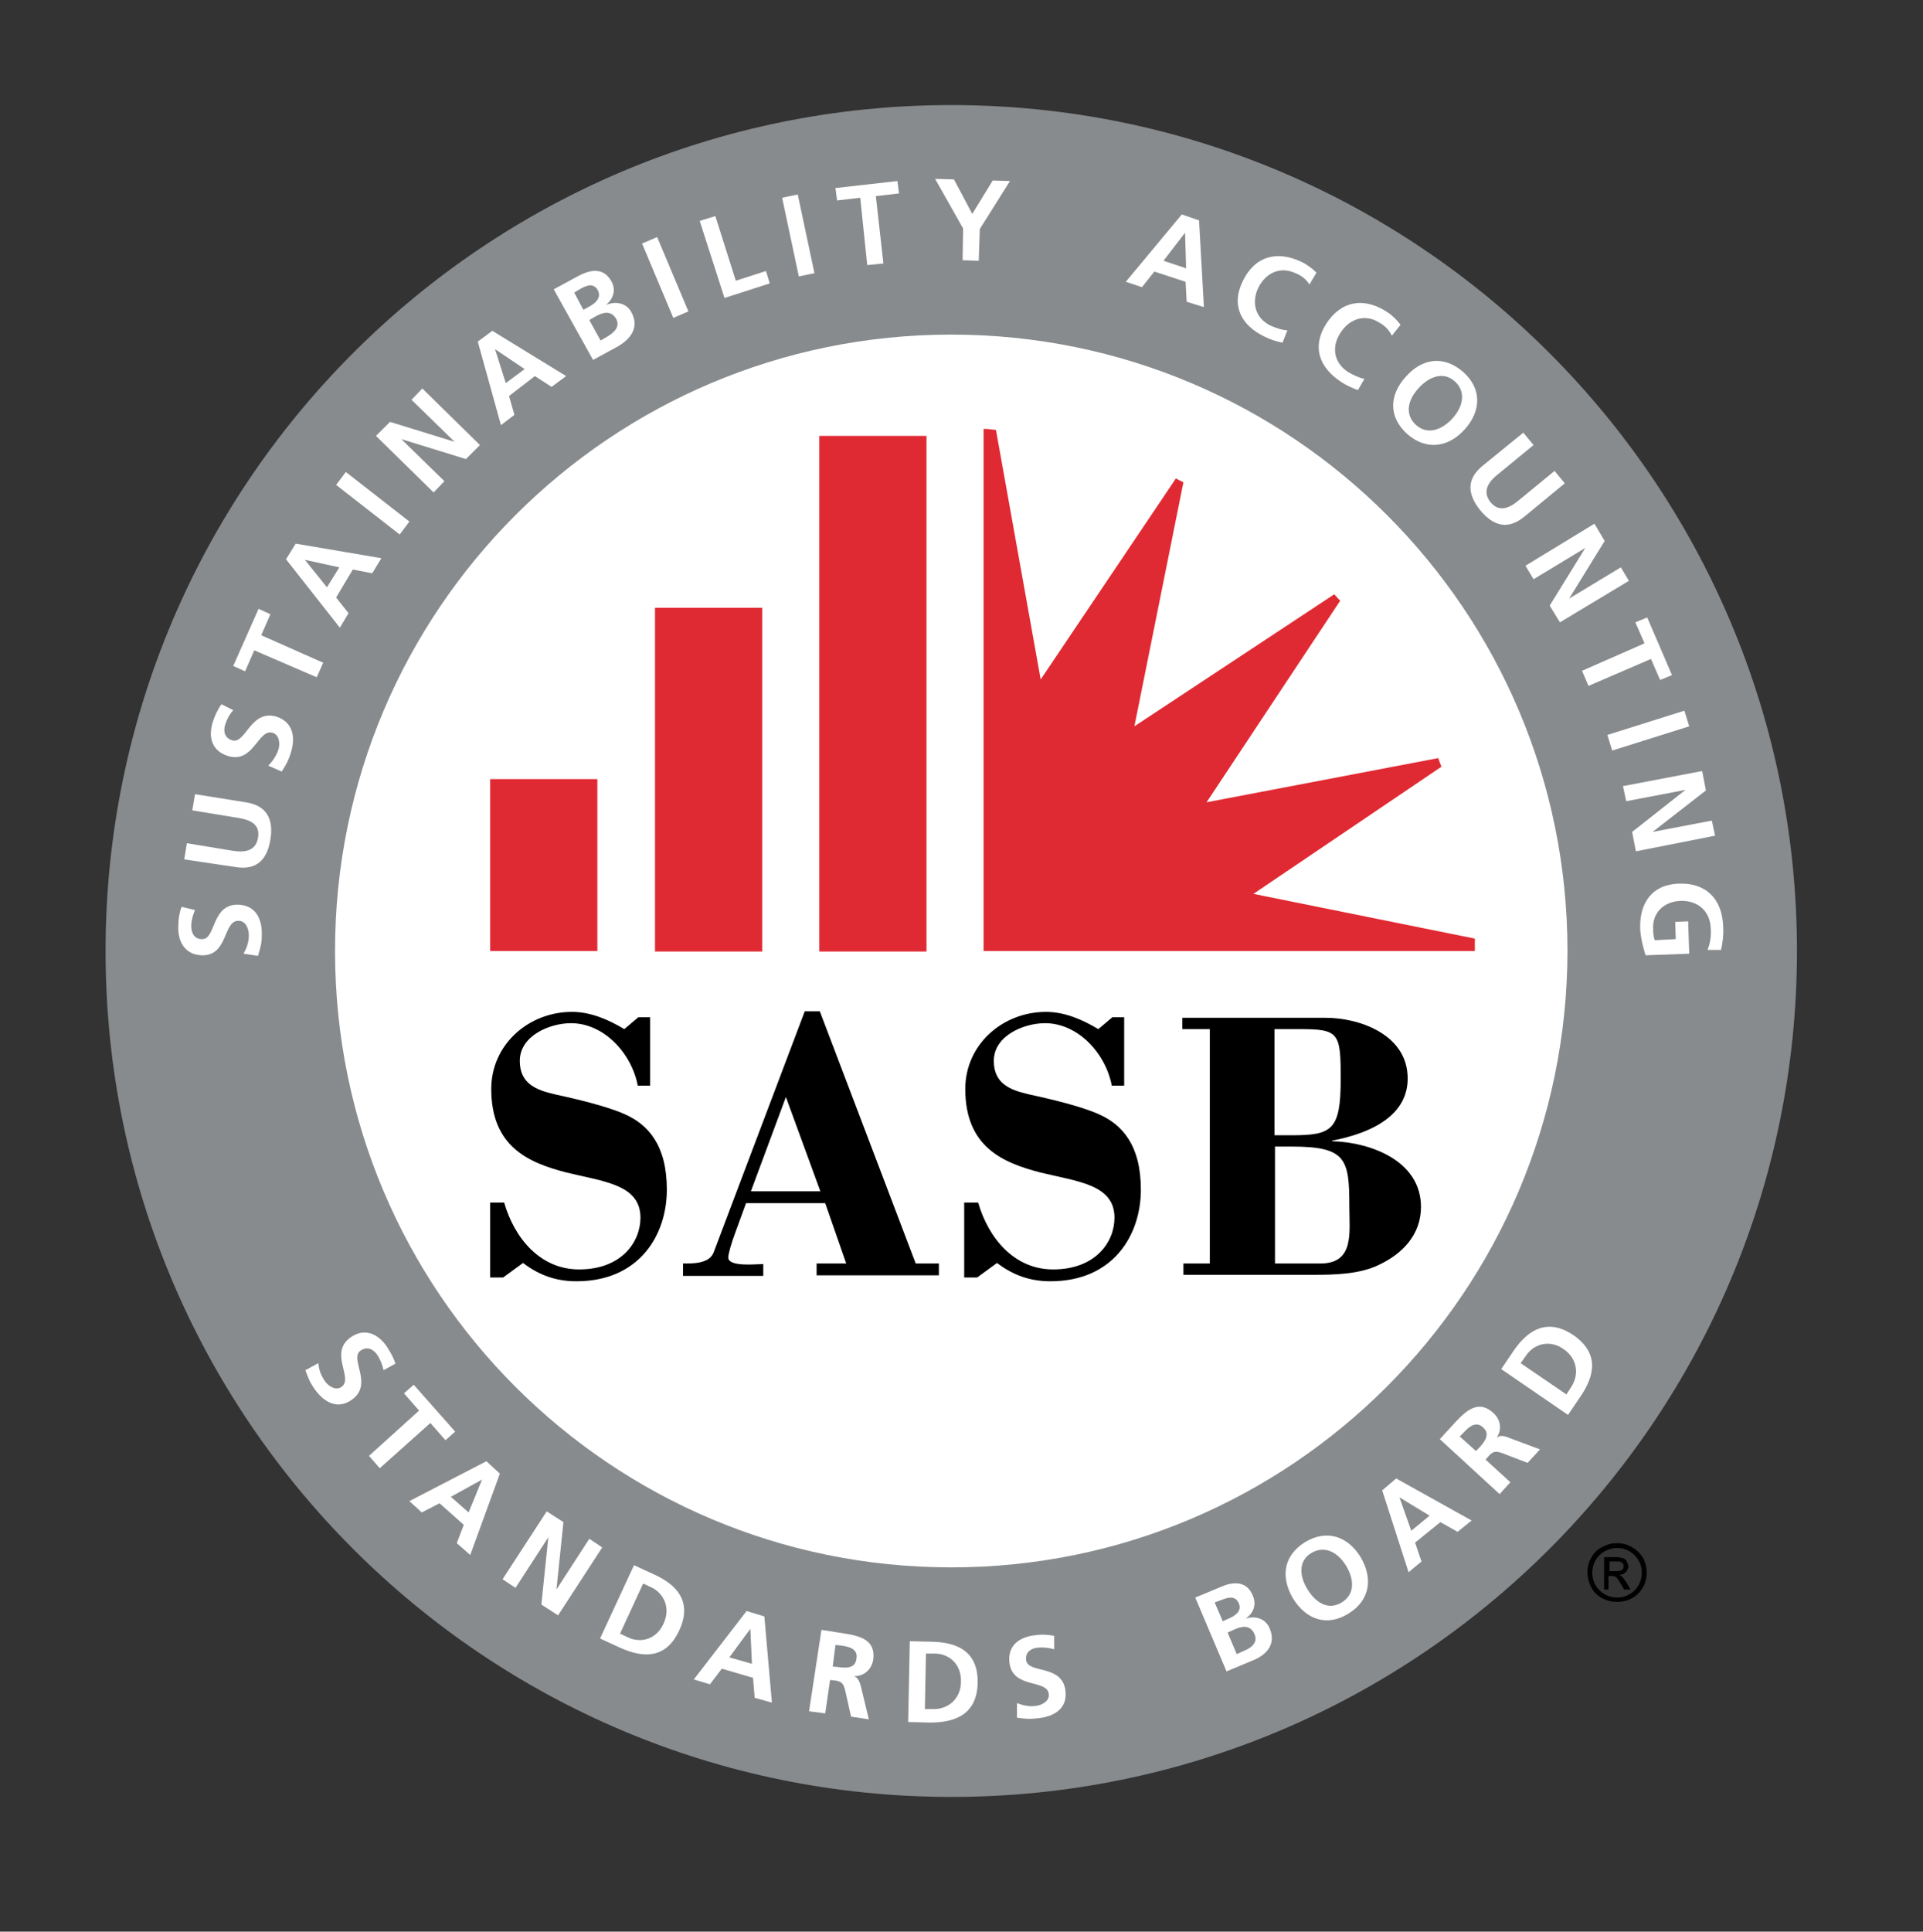
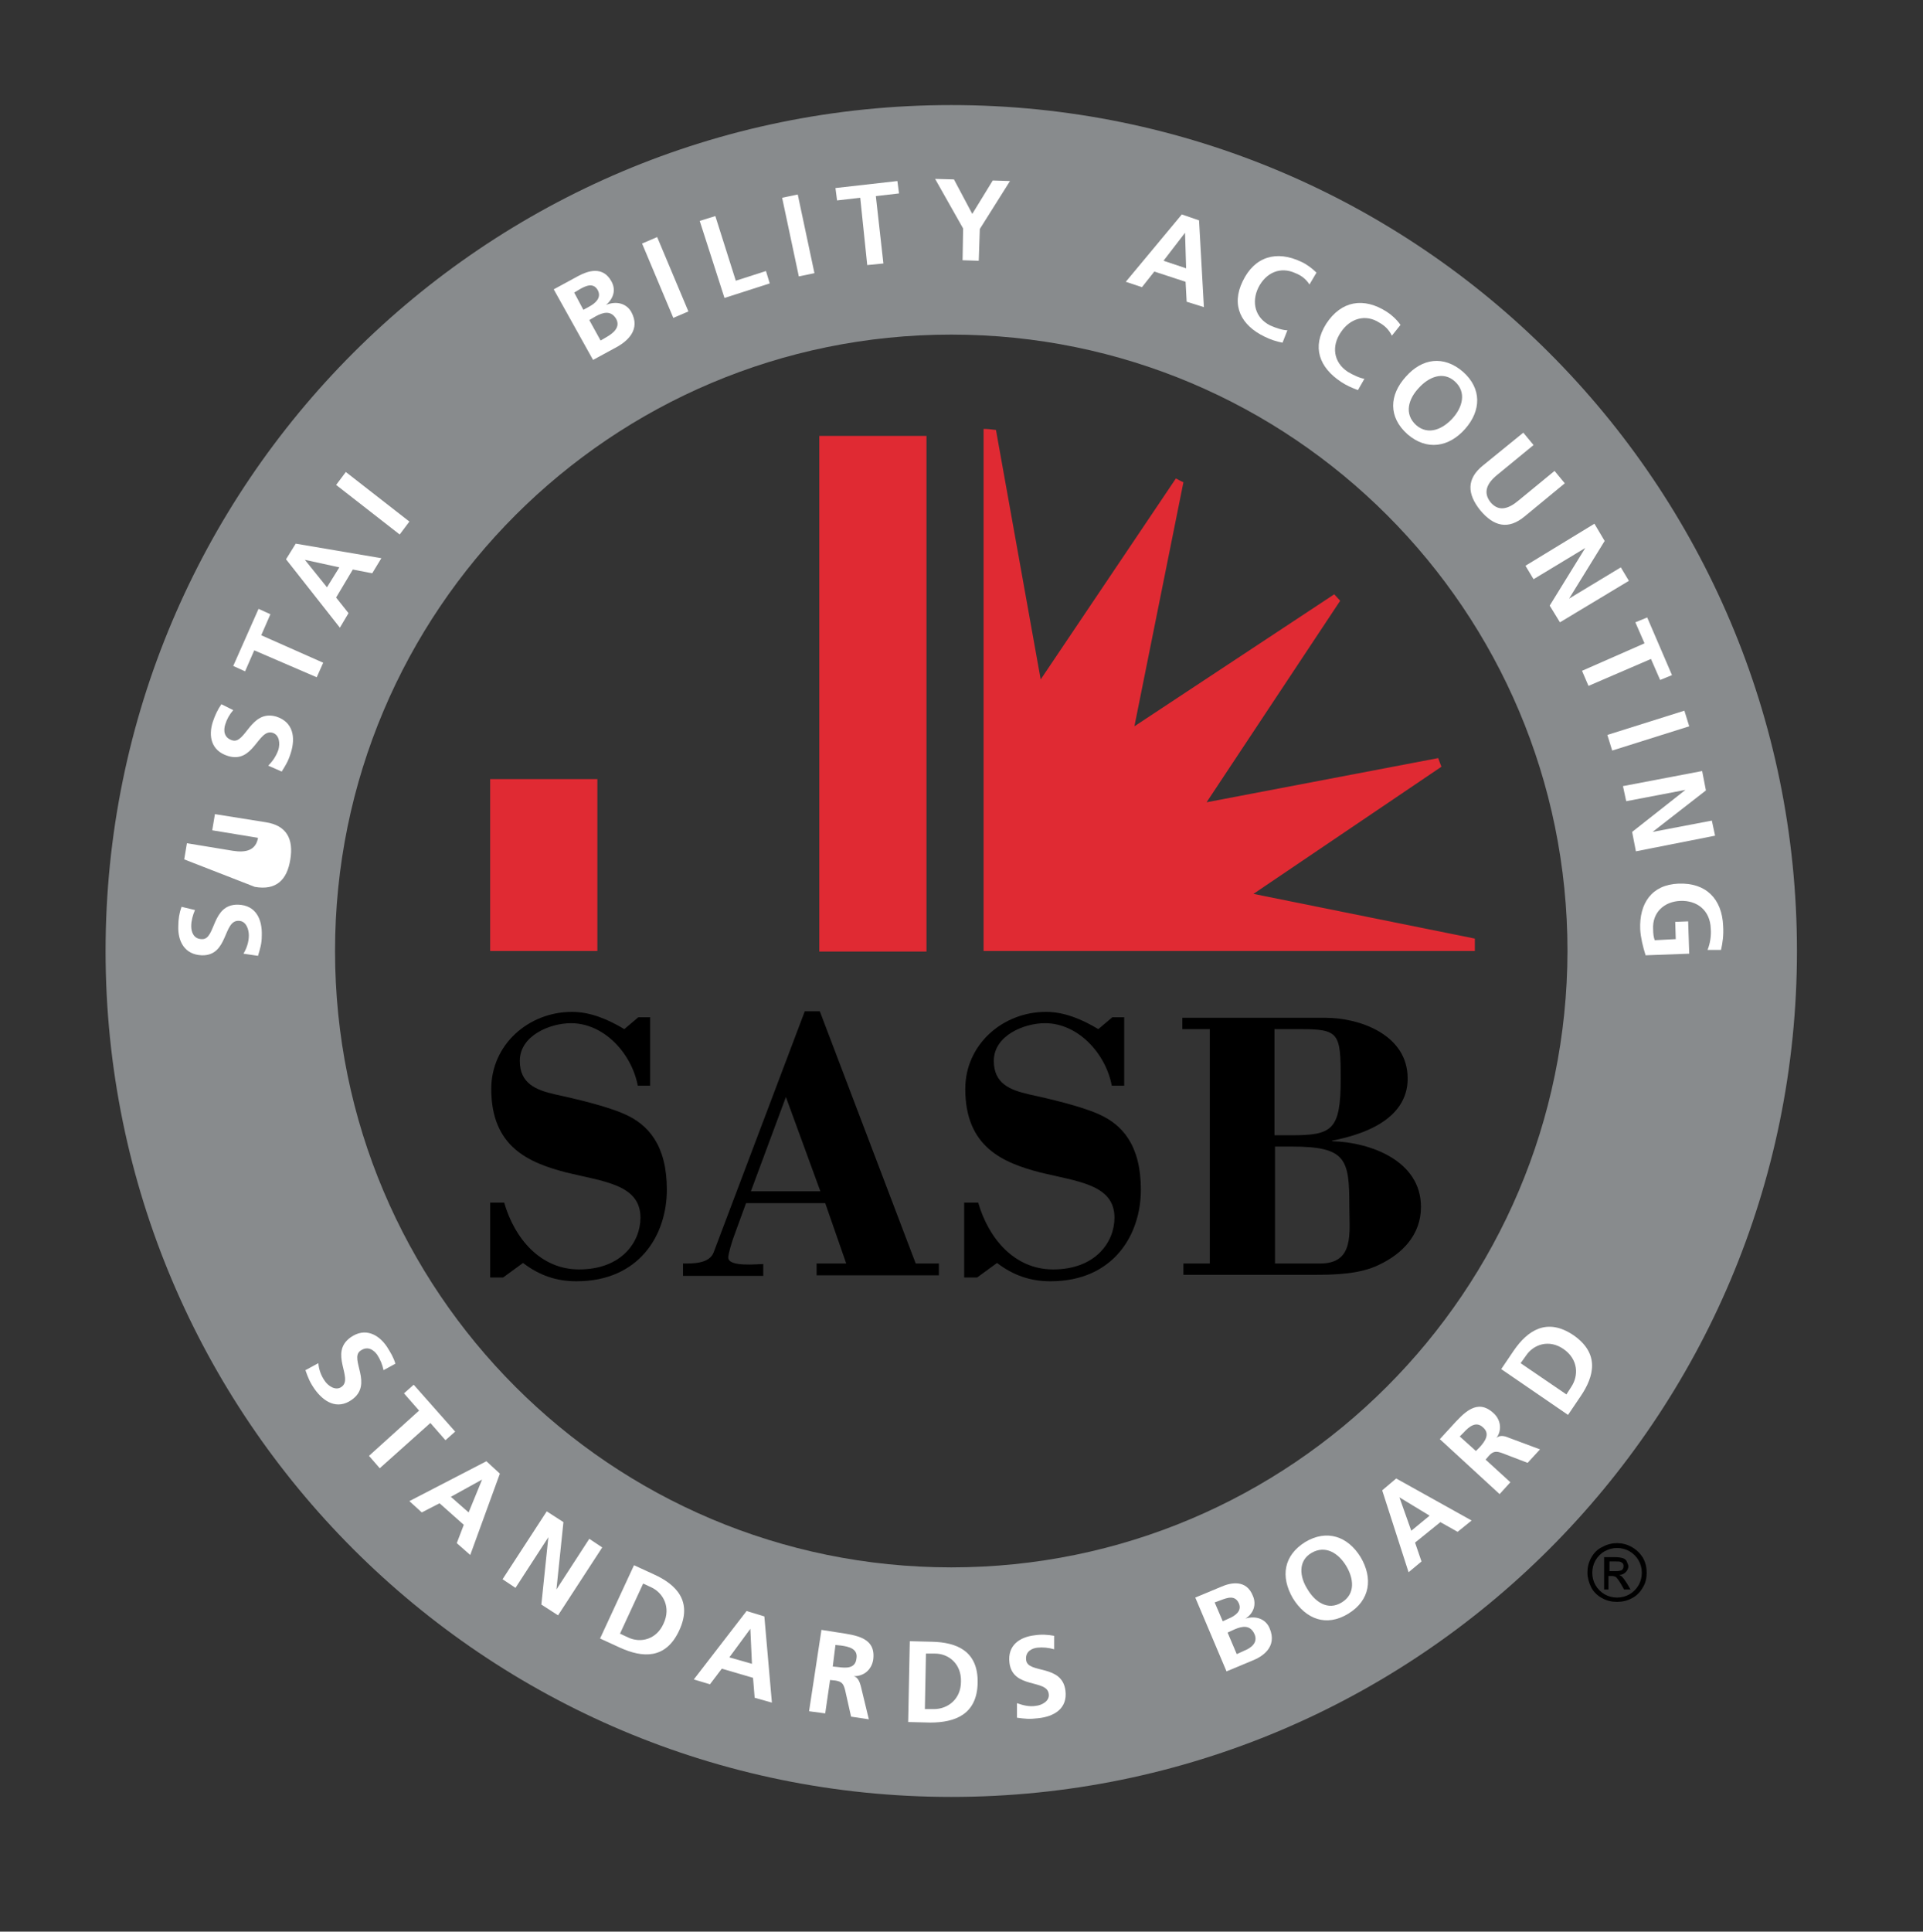
<svg xmlns="http://www.w3.org/2000/svg" id="Layer_1" x="0px" y="0px" viewBox="0 0 357 358.5" style="enable-background:new 0 0 357 358.5;" xml:space="preserve">
  <rect x="0" y="0" width="357" height="358.5" fill="#333333" stroke="none" />
  <style type="text/css">	.Arched_x0020_Green{fill:url(#SVGID_1_);stroke:#FFFFFF;stroke-width:0.25;stroke-miterlimit:1;}	.st0{fill:#FFFFFF;}	.st1{fill:#888B8D;}	.st2{fill:#E02A33;}</style>
  <linearGradient id="SVGID_1_" gradientUnits="userSpaceOnUse" x1="-340.459" y1="739.541" x2="-339.752" y2="738.834">
    <stop offset="0" style="stop-color:#20AC4B" />
    <stop offset="0.983" style="stop-color:#19361A" />
  </linearGradient>
-   <ellipse class="st0" cx="176.1" cy="178.9" rx="119.2" ry="122" />
  <g>
    <g>
      <g>
        <path class="st1" d="M176.6,19.5c-86.7,0-157,70.3-157,157c0,86.7,70.3,157,157,157c86.7,0,157-70.3,157-157    C333.6,89.8,263.3,19.5,176.6,19.5z M176.6,290.9c-63.2,0-114.4-51.2-114.4-114.4c0-63.2,51.2-114.4,114.4-114.4    c63.2,0,114.4,51.2,114.4,114.4C290.9,239.7,239.7,290.9,176.6,290.9z" />
      </g>
      <g>
        <g>
          <path class="st0" d="M71.2,254.3c-0.2-1-0.6-2-1.2-2.9c-0.6-0.8-1.7-1.7-3.1-0.7c-2.1,1.5,2.5,6.2-1.6,9.1     c-2.7,1.9-5.2,0.4-6.9-2c-0.9-1.3-1.2-2.1-1.7-3.5l2.4-1.3c0.1,1.2,0.5,2.3,1.2,3.3c0.6,0.9,2,1.9,3.1,1.1     c2.3-1.6-2.4-6.3,1.7-9.2c2.7-1.9,5.2-0.5,6.7,1.7c0.7,1.1,1.3,2.1,1.6,3.2L71.2,254.3z" />
          <path class="st0" d="M77.8,261.8l-2.8-3.2l1.8-1.6l7.7,8.7l-1.8,1.6l-2.8-3.2l-9.4,8.4l-2-2.3L77.8,261.8z" />
          <path class="st0" d="M90.3,271.2l2.5,2.3l-5.5,15.1l-2.5-2.2l1.3-3.4l-4.5-4l-3.3,1.7l-2.3-2.1L90.3,271.2z M89.5,274.6     L89.5,274.6l-5.8,3.2l3.3,2.9L89.5,274.6z" />
          <path class="st0" d="M101.5,280.5l3.1,2l-1.3,12.5l0,0l6.1-9.4l2.4,1.6l-8.2,12.6l-3.1-2l1.3-12.5l0,0l-6.1,9.4l-2.4-1.6     L101.5,280.5z" />
          <path class="st0" d="M117.7,290.5l3.7,1.7c4.2,1.9,7.2,5,4.7,10.4c-2.5,5.4-6.8,5.1-11,3.2l-3.7-1.7L117.7,290.5z M115.1,303.2     l1.5,0.7c2.3,1.1,5.3,0.4,6.6-2.6c1.4-3-0.1-5.7-2.3-6.7l-1.5-0.7L115.1,303.2z" />
          <path class="st0" d="M138.6,299l3.3,1l1.4,16l-3.2-0.9l-0.3-3.7l-5.8-1.7l-2.2,2.9l-3-0.9L138.6,299z M139.3,302.3L139.3,302.3     l-3.9,5.3l4.2,1.2L139.3,302.3z" />
          <path class="st0" d="M152.5,302.5l3.2,0.5c3.2,0.5,7,0.9,6.4,5.1c-0.3,1.7-1.6,3-3.6,3l0,0c0.8,0.2,1.1,1.1,1.3,1.8l1.5,6.2     l-3.3-0.5l-1.1-4.9c-0.3-1.2-0.6-1.6-1.8-1.8l-1-0.1l-0.9,6.2l-3-0.4L152.5,302.5z M154.6,309.3l1,0.1c1.5,0.2,3.2,0.3,3.4-1.6     c0.3-1.8-1.4-2.2-2.9-2.4l-1-0.1L154.6,309.3z" />
          <path class="st0" d="M168.9,304.6l4.1,0.1c4.6,0.1,8.6,1.7,8.5,7.6c-0.1,5.9-4.2,7.4-8.8,7.4l-4.1-0.1L168.9,304.6z      M171.7,317.2l1.7,0c2.5,0,5-1.8,5-5.1c0.1-3.3-2.3-5.2-4.8-5.2l-1.7,0L171.7,317.2z" />
          <path class="st0" d="M195.7,306.1c-1-0.3-2.1-0.4-3.1-0.3c-1,0.1-2.3,0.7-2.1,2.3c0.3,2.6,6.7,0.7,7.3,5.7     c0.4,3.3-2.1,4.8-5.1,5.1c-1.6,0.2-2.4,0.1-3.9-0.1l0-2.7c1.1,0.4,2.3,0.7,3.5,0.5c1.1-0.1,2.6-0.9,2.4-2.2     c-0.3-2.8-6.7-0.9-7.3-5.8c-0.4-3.3,2-4.8,4.7-5.1c1.3-0.2,2.5-0.1,3.6,0.1L195.7,306.1z" />
          <path class="st0" d="M221.9,296.5l4.8-2c1.8-0.8,4.7-1.4,5.9,1.7c0.7,1.6,0.1,3.3-1.4,4.2l0,0c2-0.6,3.8,0.1,4.5,1.8     c1.5,3.5-1.4,5.3-3.2,6l-4.8,2L221.9,296.5z M227,300.9l1.1-0.5c1.2-0.5,2.5-1.4,1.9-2.8c-0.7-1.6-2.1-1.1-3.4-0.6l-1.1,0.4     L227,300.9z M229.6,307l1.3-0.6c1.3-0.5,2.7-1.5,2-3.1c-0.8-1.8-2.3-1.5-3.7-0.9l-1.3,0.6L229.6,307z" />
          <path class="st0" d="M242.3,286.2c4-2.4,7.9-1.1,10.3,2.8c2.3,3.9,1.8,8-2.3,10.5c-4.1,2.5-7.9,1-10.3-2.9     C237.7,292.6,238.3,288.7,242.3,286.2z M249.1,297.4c2.6-1.6,2.2-4.5,0.8-6.8c-1.4-2.3-3.8-3.9-6.4-2.4     c-2.6,1.5-2.2,4.5-0.8,6.7C244.1,297.3,246.5,299,249.1,297.4z" />
          <path class="st0" d="M256.6,276.6l2.6-2.2l14,7.8l-2.6,2.1l-3.2-1.8l-4.7,3.8l1.2,3.5l-2.4,2L256.6,276.6z M259.8,277.9     L259.8,277.9l2.2,6.2l3.4-2.8L259.8,277.9z" />
          <path class="st0" d="M267.3,267.1l2.2-2.4c2.2-2.4,4.7-5.3,7.8-2.4c1.3,1.2,1.6,3.1,0.5,4.6l0,0c0.6-0.6,1.5-0.4,2.2-0.1     l5.9,2.2l-2.3,2.5l-4.7-1.8c-1.1-0.4-1.7-0.4-2.5,0.5l-0.6,0.7l4.6,4.2l-2,2.2L267.3,267.1z M274,269.3l0.7-0.7     c1-1.1,2-2.5,0.6-3.7c-1.3-1.2-2.6-0.1-3.6,1l-0.7,0.7L274,269.3z" />
          <path class="st0" d="M278.7,254.1l2.3-3.4c2.6-3.8,6.2-6.2,11.1-2.9c4.9,3.4,3.9,7.6,1.3,11.4l-2.3,3.4L278.7,254.1z      M290.8,258.8l0.9-1.4c1.4-2.1,1.3-5.1-1.4-7c-2.7-1.9-5.6-0.9-7,1.2l-1,1.4L290.8,258.8z" />
        </g>
        <g>
          <path class="st0" d="M36.2,168.9c-0.4,0.9-0.7,2-0.7,3c0,1,0.4,2.4,2,2.4c2.6,0.1,1.7-6.5,6.7-6.4c3.3,0.1,4.5,2.7,4.4,5.7     c0,1.6-0.3,2.4-0.7,3.8l-2.7-0.4c0.6-1,1-2.2,1-3.4c0-1.1-0.5-2.7-1.9-2.7c-2.9-0.1-1.9,6.5-6.8,6.4c-3.3-0.1-4.5-2.7-4.4-5.4     c0-1.3,0.2-2.5,0.6-3.6L36.2,168.9z" />
-           <path class="st0" d="M34.2,159.5l0.5-3l8.5,1.4c2.5,0.4,4.3-0.1,4.7-2.4c0.4-2.3-1.1-3.3-3.7-3.7l-8.5-1.4l0.5-3l9.4,1.5     c4,0.6,5.2,3.2,4.6,6.9c-0.6,3.8-2.6,5.8-6.6,5.1L34.2,159.5z" />
+           <path class="st0" d="M34.2,159.5l0.5-3l8.5,1.4c2.5,0.4,4.3-0.1,4.7-2.4l-8.5-1.4l0.5-3l9.4,1.5     c4,0.6,5.2,3.2,4.6,6.9c-0.6,3.8-2.6,5.8-6.6,5.1L34.2,159.5z" />
          <path class="st0" d="M43.3,131.8c-0.7,0.8-1.2,1.7-1.5,2.7c-0.3,1-0.3,2.4,1.3,2.9c2.5,0.8,3.4-5.8,8.2-4.4     c3.1,1,3.6,3.8,2.7,6.7c-0.5,1.6-0.9,2.2-1.7,3.5l-2.5-1.1c0.8-0.8,1.5-1.8,1.9-3c0.3-1.1,0.2-2.7-1.1-3.1     c-2.7-0.8-3.5,5.8-8.3,4.3c-3.2-1-3.6-3.8-2.8-6.3c0.4-1.2,0.9-2.3,1.6-3.3L43.3,131.8z" />
          <path class="st0" d="M47.2,120.7l-1.7,3.9l-2.2-1L48,113l2.2,1l-1.7,3.9L60,123l-1.2,2.7L47.2,120.7z" />
          <path class="st0" d="M53.1,103.8l1.8-2.9l15.9,2.7l-1.7,2.8l-3.6-0.7l-3.1,5.2l2.3,2.9l-1.6,2.7L53.1,103.8z M56.6,103.9     L56.6,103.9l4.1,5.1l2.3-3.7L56.6,103.9z" />
          <path class="st0" d="M62.4,90l1.8-2.4l11.8,9.2l-1.8,2.4L62.4,90z" />
-           <path class="st0" d="M69.8,80.9l2.6-2.6l12,3.7l0,0l-8-7.8l2-2.1l10.7,10.5l-2.6,2.6l-12-3.7l0,0l8,7.8l-2,2.1L69.8,80.9z" />
-           <path class="st0" d="M88.7,63.4l2.7-2l13.7,8.4l-2.7,2l-3.1-2l-4.8,3.7l1,3.5l-2.5,1.9L88.7,63.4z M91.9,64.8L91.9,64.8l2,6.3     l3.5-2.6L91.9,64.8z" />
          <path class="st0" d="M102.8,53.7l4.6-2.5c1.7-0.9,4.5-1.9,6.1,1c0.9,1.6,0.4,3.2-1,4.4l0,0c1.9-0.8,3.8-0.3,4.7,1.3     c1.8,3.3-0.8,5.4-2.5,6.4l-4.6,2.5L102.8,53.7z M108.3,57.5l1.1-0.6c1.1-0.6,2.3-1.6,1.6-3c-0.8-1.5-2.2-0.9-3.4-0.2l-1,0.6     L108.3,57.5z M111.5,63.2l1.2-0.7c1.2-0.7,2.5-1.8,1.7-3.3c-1-1.7-2.5-1.2-3.8-0.5l-1.2,0.7L111.5,63.2z" />
          <path class="st0" d="M119.2,45.2l2.8-1.2l5.8,13.8L125,59L119.2,45.2z" />
          <path class="st0" d="M129.9,41l2.9-0.9l3.8,12l5.6-1.8l0.7,2.3l-8.4,2.7L129.9,41z" />
          <path class="st0" d="M145.2,36.7l2.9-0.6l3.1,14.6l-2.9,0.6L145.2,36.7z" />
          <path class="st0" d="M159.7,36.7l-4.3,0.5l-0.3-2.3l11.5-1.3l0.3,2.3l-4.3,0.5l1.4,12.5l-3,0.3L159.7,36.7z" />
          <path class="st0" d="M178.8,42.4l-5.2-9.2l3.5,0.1l3.4,6.4l3.8-6.2l3.2,0.1l-5.6,8.9l-0.2,5.9l-3-0.1L178.8,42.4z" />
          <path class="st0" d="M219.4,39.8l3.2,1.1l0.9,16.1l-3.2-1l-0.2-3.7l-5.8-1.9l-2.3,2.9l-3-1L219.4,39.8z M220,43.2L220,43.2     l-4,5.2l4.2,1.4L220,43.2z" />
          <path class="st0" d="M238.1,63.6c-1.1-0.2-2.3-0.6-3.3-1.1c-4.4-2.1-6.3-5.8-4.1-10.3c2.2-4.6,6.3-5.8,10.9-3.6     c0.9,0.4,2,1.2,2.8,2l-1.3,2.2c-0.7-1.1-1.6-1.7-2.6-2.1c-2.8-1.3-5.5-0.1-6.9,2.7c-1.3,2.7-0.6,5.6,2.2,7     c1.1,0.5,2.4,0.9,3.2,0.9L238.1,63.6z" />
          <path class="st0" d="M252.1,72.4c-1.1-0.4-2.2-0.9-3.1-1.5c-4.1-2.7-5.5-6.5-2.8-10.8c2.8-4.3,7-5,11.3-2.2     c0.8,0.5,1.8,1.4,2.5,2.4l-1.6,2c-0.6-1.2-1.4-1.9-2.3-2.4c-2.6-1.7-5.5-0.8-7.2,1.8c-1.7,2.5-1.4,5.5,1.3,7.3     c1,0.6,2.3,1.2,3.1,1.3L252.1,72.4z" />
          <path class="st0" d="M271.6,69c3.5,3.1,3.4,7.2,0.4,10.6c-3,3.4-7.1,4.1-10.7,1c-3.6-3.2-3.4-7.3-0.3-10.7     C264,66.5,268,65.9,271.6,69z M262.9,78.9c2.3,2,5,0.7,6.8-1.3c1.8-2,2.6-4.8,0.4-6.8c-2.2-2-4.9-0.8-6.7,1.2     C261.5,74,260.6,76.8,262.9,78.9z" />
          <path class="st0" d="M282.8,80.3l1.9,2.3l-6.7,5.5c-2,1.6-2.7,3.3-1.3,5.1c1.5,1.8,3.3,1.3,5.2-0.3l6.7-5.5l1.9,2.3l-7.4,6.1     c-3.1,2.6-5.8,1.9-8.3-1.1c-2.4-3-2.6-5.8,0.5-8.3L282.8,80.3z" />
          <path class="st0" d="M296,97.2l1.9,3.2l-6.6,10.7l0,0l9.6-5.8l1.5,2.5l-12.8,7.7l-1.9-3.1l6.6-10.7l0,0l-9.6,5.8l-1.5-2.5     L296,97.2z" />
          <path class="st0" d="M305.3,119.4l-1.7-3.9l2.2-0.9l4.6,10.7l-2.2,0.9l-1.7-3.9l-11.6,5l-1.2-2.8L305.3,119.4z" />
          <path class="st0" d="M312.7,131.9l0.9,2.9l-14.3,4.5l-0.9-2.9L312.7,131.9z" />
          <path class="st0" d="M316,143.1l0.7,3.6l-9.9,7.7l0,0l11-2.1l0.6,2.8l-14.7,2.9l-0.7-3.6l9.9-7.8l0,0l-11,2.1l-0.6-2.8     L316,143.1z" />
          <path class="st0" d="M317,176.3c0.5-1.2,0.7-2.7,0.6-3.9c-0.1-3.5-2.6-5.3-5.6-5.2c-3,0.1-5.3,2.1-5.1,5.3c0,0.8,0.1,1.5,0.3,2     l3.9-0.2l-0.1-3.2l2.4-0.1l0.2,6l-8.1,0.3c-0.5-1.6-0.9-3.2-1-4.8c-0.2-4.8,2.1-8.3,7.1-8.5c5.1-0.2,8.1,2.8,8.3,7.9     c0.1,1.7-0.1,3.1-0.4,4.4L317,176.3z" />
        </g>
      </g>
    </g>
    <g>
      <g>
        <path d="M118.5,188.8h2.2v12.7h-2.3c-1.1-5.9-6.2-11.6-12.4-11.6c-3.9,0-9.5,2.3-9.5,7c0,4.2,3,5.4,6.5,6.2    c3.7,0.8,9.7,2.2,13,3.7c4.3,1.9,7.8,5.7,7.8,14c0,8.4-5.1,17-16.8,17c-3.7,0-6.9-1.1-9.9-3.4l-3.7,2.7H91v-13.9h2.6    c1.9,6.6,6.7,12.4,13.9,12.4c7.9,0,11.4-5.1,11.4-9.6c0-6.2-6.9-6.7-13.8-8.4c-6.9-1.8-13.9-4.7-13.9-15.5    c0-8.2,6.9-14.3,15-14.3c3.4,0,6.7,1.4,9.7,3.2L118.5,188.8z" />
        <path d="M126.8,236.7v-2.2c1.7,0,4.9,0.1,5.7-2.1l16.9-44.7h2.8l17.8,46.8h4.3v2.2h-22.7v-2.2h5.5l-3.9-11.2h-14.7l-1.9,5.2    c-0.8,2.1-1.4,4.2-1.4,4.9c0,1.8,5.4,1.2,6.5,1.2v2.2H126.8z M139.4,221.1h12.9l-6.4-17.5L139.4,221.1z" />
        <path d="M206.5,188.8h2.2v12.7h-2.3c-1.1-5.9-6.2-11.6-12.4-11.6c-3.9,0-9.5,2.3-9.5,7c0,4.2,3,5.4,6.5,6.2    c3.7,0.8,9.7,2.2,13,3.7c4.3,1.9,7.8,5.7,7.8,14c0,8.4-5.1,17-16.8,17c-3.7,0-6.9-1.1-9.9-3.4l-3.7,2.7H179v-13.9h2.6    c1.9,6.6,6.7,12.4,13.9,12.4c7.9,0,11.4-5.1,11.4-9.6c0-6.2-6.9-6.7-13.8-8.4c-6.9-1.8-13.9-4.7-13.9-15.5    c0-8.2,6.9-14.3,15-14.3c3.4,0,6.7,1.4,9.7,3.2L206.5,188.8z" />
        <path d="M219.7,236.7v-2.2h4.9V191h-5.1v-2.1h26.6c6.2,0,14.7,3,15.2,10.5c0.4,5.4-3.2,10.2-14,12.3v0.1    c7.1,0.2,16.5,3.6,16.5,12.2c0,5.2-3.5,8.7-7.7,10.7c-3.6,1.8-8.3,1.9-12.2,1.9H219.7z M236.6,210.7h3.1c7.6,0,9.2-0.9,9.2-10.5    c0-8.5-0.3-9.2-7.6-9.2h-4.7V210.7z M245.1,234.5c6.4,0,5.4-5.7,5.4-10.7c0-8.7-0.6-11-10.7-11h-3.1v21.7H245.1z" />
      </g>
      <g>
        <rect x="152.1" y="80.9" class="st2" width="19.9" height="95.7" />
-         <rect x="121.6" y="112.8" class="st2" width="19.9" height="63.8" />
        <rect x="91" y="144.6" class="st2" width="19.9" height="31.9" />
        <g>
          <path class="st2" d="M219.7,89.5c-0.5-0.2-1-0.5-1.4-0.7l-25.1,37.3l-8.3-46.3c-0.8-0.1-1.5-0.2-2.3-0.2v96.9h91.2     c0-0.8,0-1.5,0-2.3l-41.1-8.3l34.9-23.6c-0.2-0.5-0.4-1-0.6-1.6l-43,8.2l24.8-37.4c-0.4-0.4-0.7-0.8-1.1-1.2l-37.1,24.5     L219.7,89.5z" />
        </g>
      </g>
    </g>
  </g>
  <g>
    <path d="M300.2,286.4c0.9,0,1.8,0.2,2.7,0.7c0.9,0.5,1.6,1.2,2.1,2c0.5,0.9,0.7,1.8,0.7,2.8c0,1-0.2,1.9-0.7,2.7  c-0.5,0.9-1.2,1.6-2,2c-0.9,0.5-1.8,0.7-2.8,0.7s-1.9-0.2-2.8-0.7c-0.9-0.5-1.6-1.2-2-2s-0.7-1.8-0.7-2.7c0-1,0.2-1.9,0.7-2.8  c0.5-0.9,1.2-1.6,2.1-2C298.4,286.6,299.3,286.4,300.2,286.4z M300.2,287.3c-0.8,0-1.5,0.2-2.3,0.6c-0.7,0.4-1.3,1-1.7,1.7  c-0.4,0.7-0.6,1.5-0.6,2.3c0,0.8,0.2,1.6,0.6,2.3c0.4,0.7,1,1.3,1.7,1.7c0.7,0.4,1.5,0.6,2.3,0.6s1.6-0.2,2.3-0.6  c0.7-0.4,1.3-1,1.7-1.7c0.4-0.7,0.6-1.5,0.6-2.3c0-0.8-0.2-1.6-0.6-2.3c-0.4-0.7-1-1.3-1.7-1.7C301.8,287.5,301,287.3,300.2,287.3z   M297.8,295V289h2c0.7,0,1.2,0.1,1.5,0.2c0.3,0.1,0.6,0.3,0.7,0.6s0.3,0.6,0.3,0.9c0,0.4-0.2,0.8-0.5,1.1c-0.3,0.3-0.7,0.5-1.2,0.5  c0.2,0.1,0.4,0.2,0.5,0.3c0.2,0.2,0.5,0.6,0.9,1.2l0.7,1.2h-1.2l-0.5-0.9c-0.4-0.7-0.8-1.2-1-1.4c-0.2-0.1-0.4-0.2-0.8-0.2h-0.6  v2.5H297.8z M298.8,291.6h1.2c0.6,0,0.9-0.1,1.1-0.2c0.2-0.2,0.3-0.4,0.3-0.7c0-0.2,0-0.3-0.1-0.5c-0.1-0.1-0.2-0.2-0.4-0.3  c-0.2-0.1-0.5-0.1-1-0.1h-1.1V291.6z" />
  </g>
</svg>